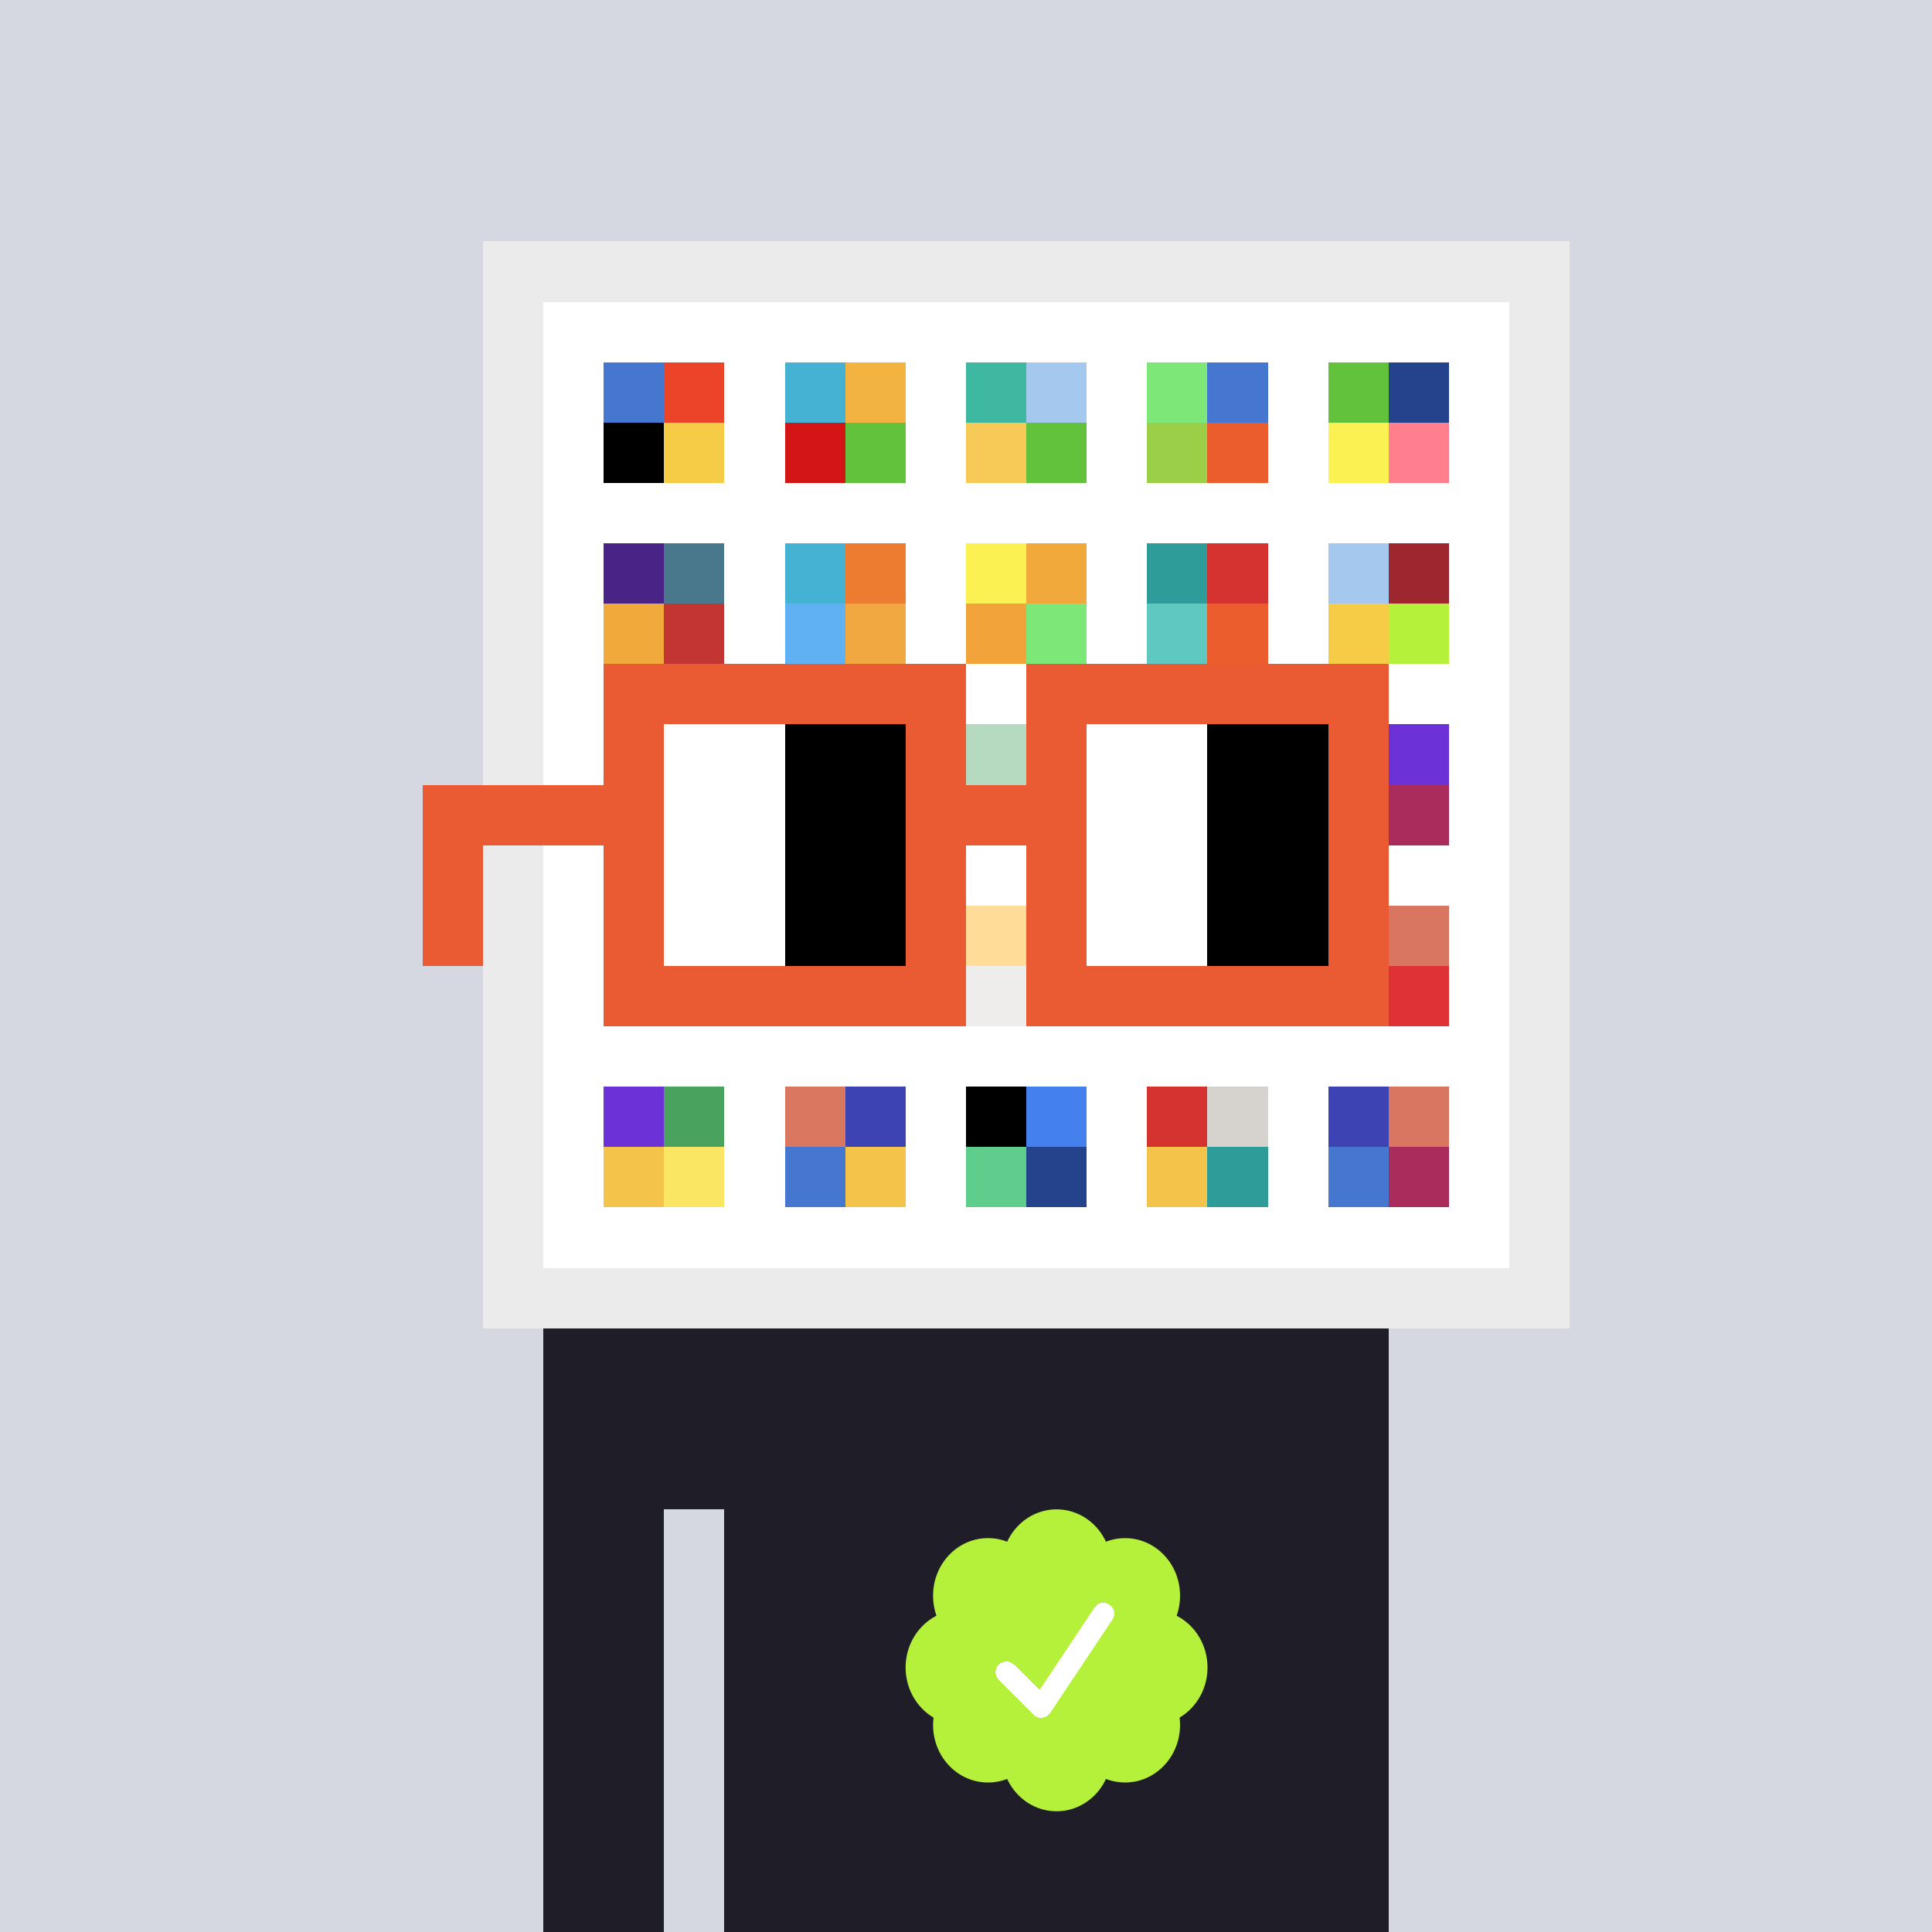
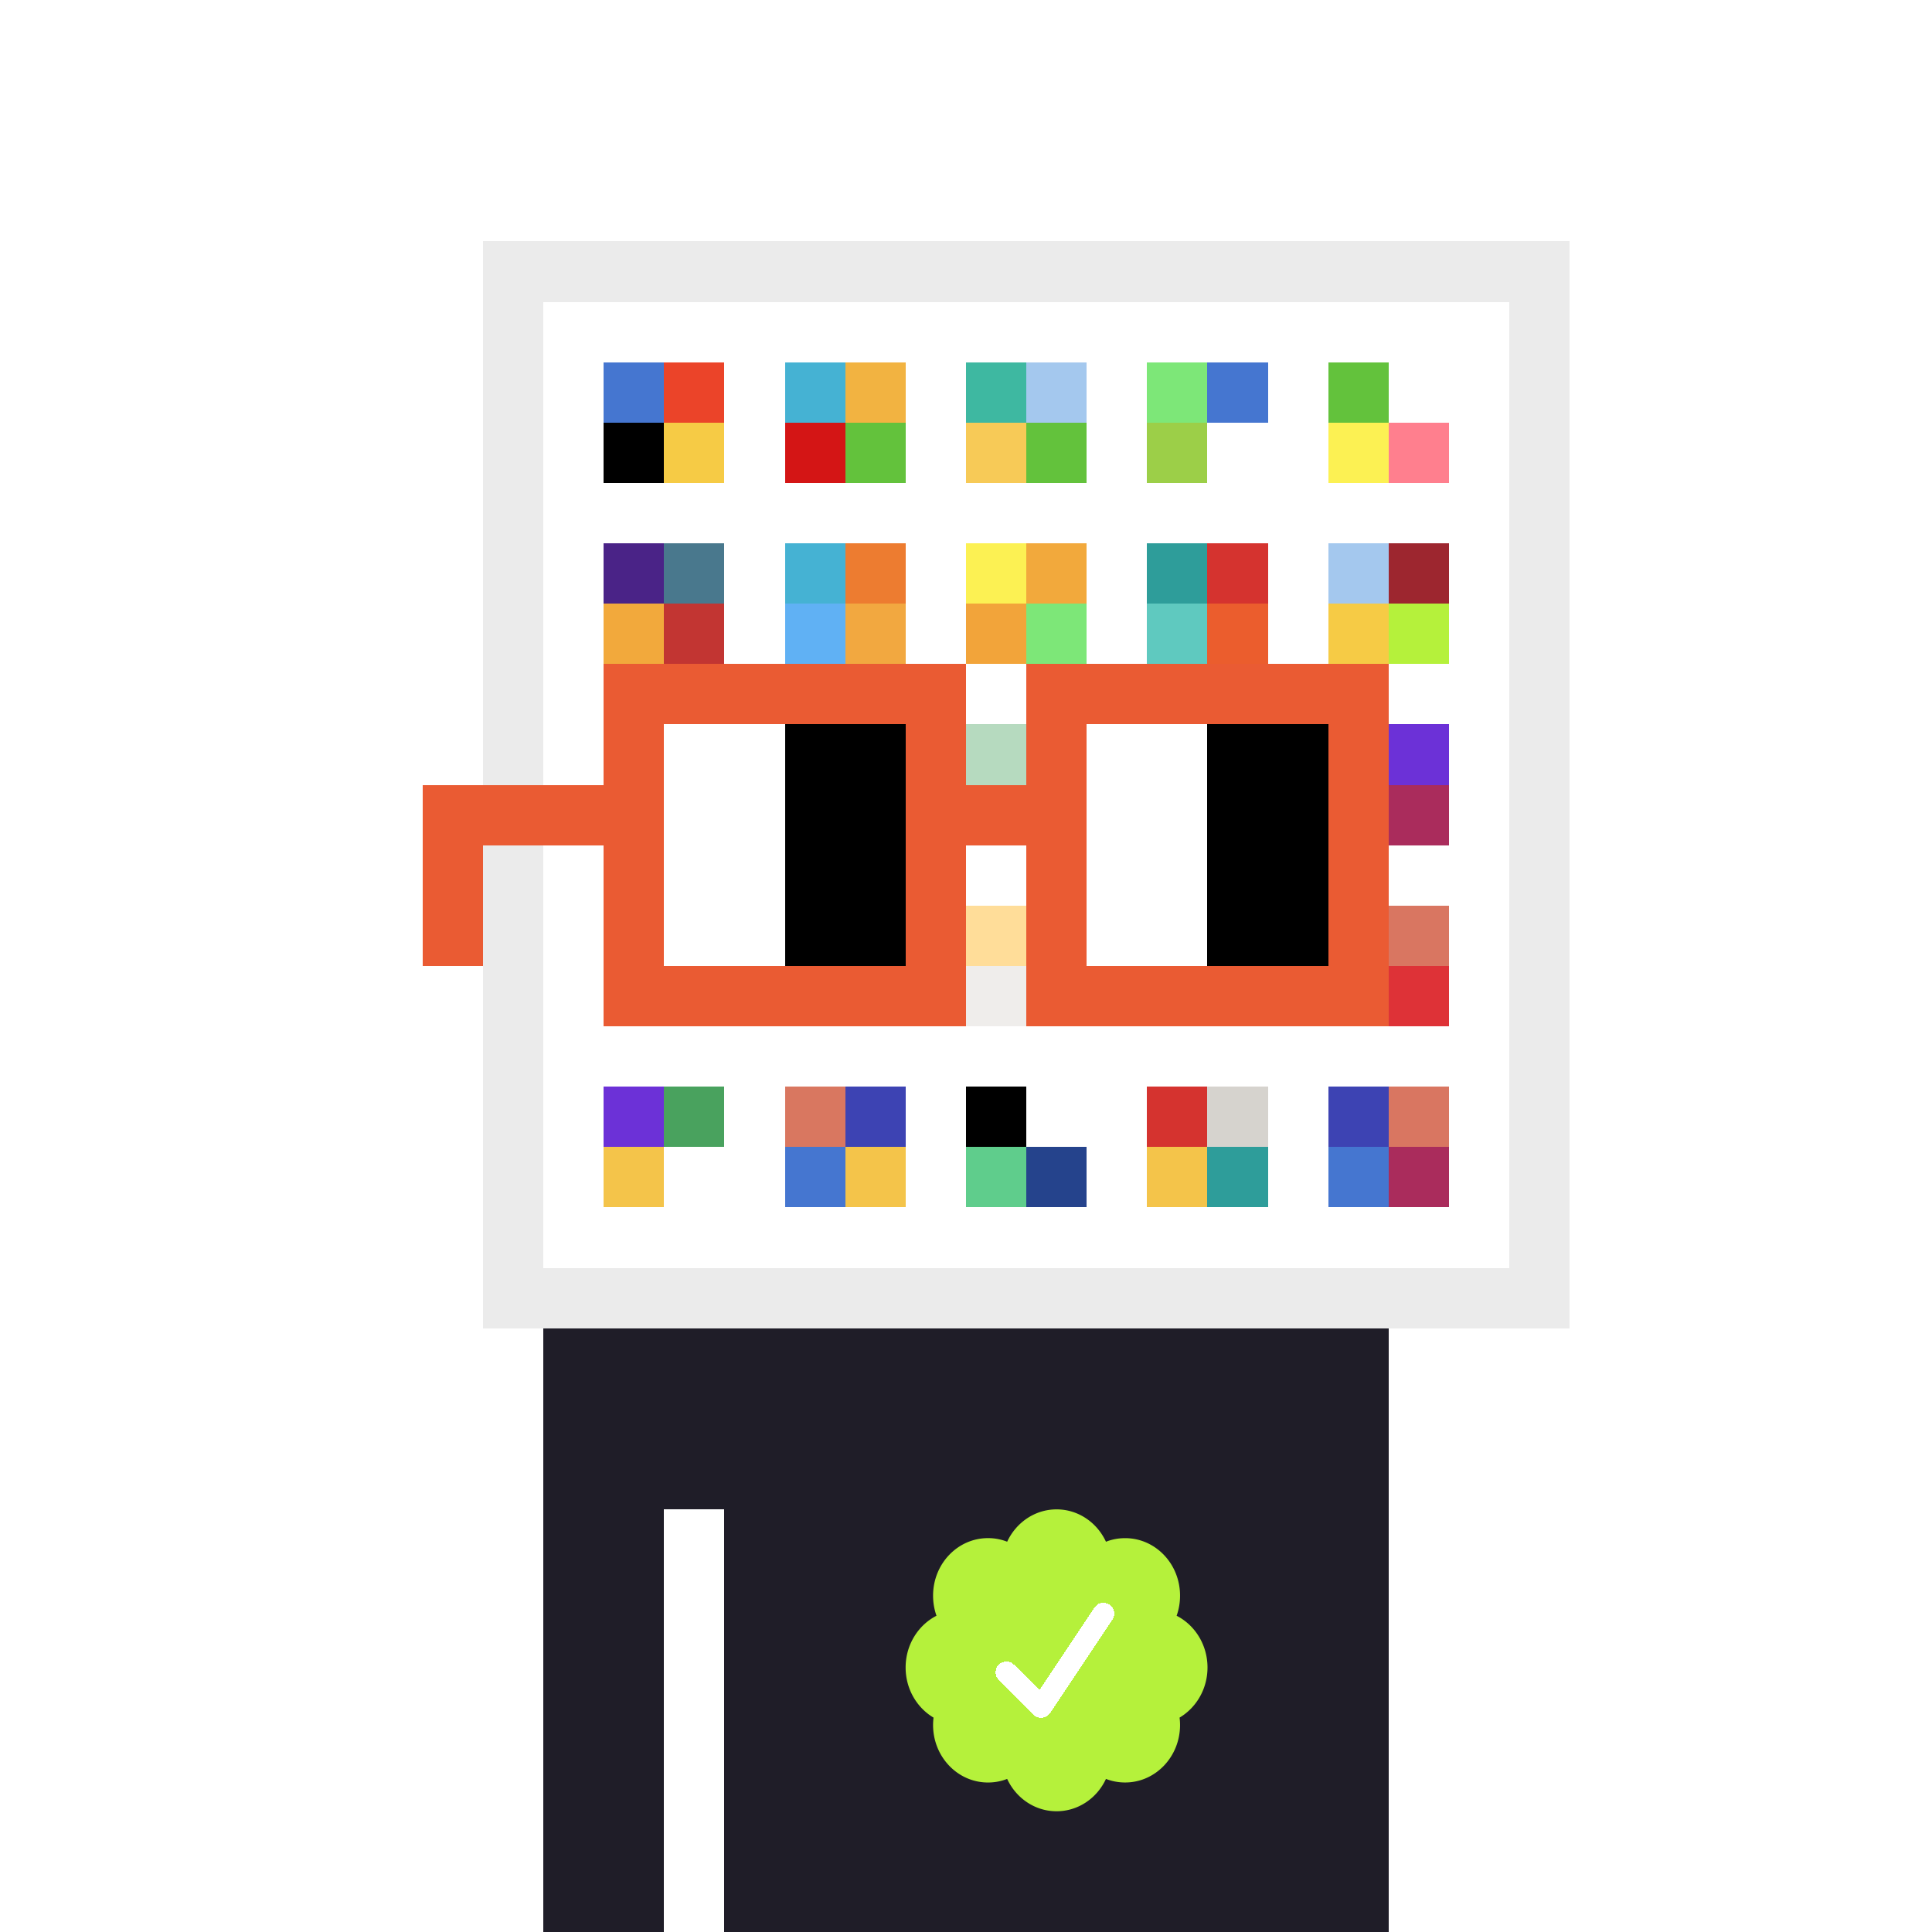
<svg xmlns="http://www.w3.org/2000/svg" width="2000" height="2000" shape-rendering="crispEdges" viewBox="0 0 320 320">
  <defs>
    <style>.check{fill:#b5f13b}</style>
  </defs>
-   <path fill="#D5D7E1" d="M0 0h320v320H0z" />
  <path fill="#EBEBEB" d="M80 40h180v180H80z" />
  <path fill="#FFF" d="M90 50h160v160H90z" />
  <path fill="#4576D0" d="M100 60h10v10h-10z" />
  <path fill="#000" d="M100 70h10v10h-10z" />
  <path fill="#EB4429" d="M110 60h10v10h-10z" />
  <path fill="#F6CB45" d="M110 70h10v10h-10z" />
  <path fill="#45B2D3" d="M130 60h10v10h-10z" />
  <path fill="#D41515" d="M130 70h10v10h-10z" />
  <path fill="#F2B341" d="M140 60h10v10h-10z" />
  <path fill="#63C23C" d="M140 70h10v10h-10z" />
  <path fill="#3EB8A1" d="M160 60h10v10h-10z" />
  <path fill="#F7CA57" d="M160 70h10v10h-10z" />
  <path fill="#A4C8EE" d="M170 60h10v10h-10z" />
  <path fill="#63C23C" d="M170 70h10v10h-10z" />
  <path fill="#7DE778" d="M190 60h10v10h-10z" />
  <path fill="#9CCF48" d="M190 70h10v10h-10z" />
  <path fill="#4576D0" d="M200 60h10v10h-10z" />
-   <path fill="#EB5D2D" d="M200 70h10v10h-10z" />
  <path fill="#63C23C" d="M220 60h10v10h-10z" />
  <path fill="#FCF153" d="M220 70h10v10h-10z" />
-   <path fill="#25438C" d="M230 60h10v10h-10z" />
  <path fill="#FF7F8E" d="M230 70h10v10h-10z" />
  <path fill="#4A2387" d="M100 90h10v10h-10z" />
  <path fill="#F2A93C" d="M100 100h10v10h-10z" />
  <path fill="#49788D" d="M110 90h10v10h-10z" />
  <path fill="#C23532" d="M110 100h10v10h-10z" />
  <path fill="#45B2D3" d="M130 90h10v10h-10z" />
  <path fill="#60B1F4" d="M130 100h10v10h-10z" />
  <path fill="#ED7C30" d="M140 90h10v10h-10z" />
  <path fill="#F2A840" d="M140 100h10v10h-10z" />
  <path fill="#FCF153" d="M160 90h10v10h-10z" />
  <path fill="#F2A43A" d="M160 100h10v10h-10z" />
  <path fill="#F2A93C" d="M170 90h10v10h-10z" />
  <path fill="#7DE778" d="M170 100h10v10h-10z" />
  <path fill="#2E9D9A" d="M190 90h10v10h-10z" />
  <path fill="#5FC9BF" d="M190 100h10v10h-10z" />
  <path fill="#D5332F" d="M200 90h10v10h-10z" />
  <path fill="#EB5D2D" d="M200 100h10v10h-10z" />
  <path fill="#A4C8EE" d="M220 90h10v10h-10z" />
  <path fill="#F6CB45" d="M220 100h10v10h-10z" />
  <path fill="#9D262F" d="M230 90h10v10h-10z" />
  <path fill="#B5F13B" d="M230 100h10v10h-10z" />
  <path fill="#49A25E" d="M160 120h10v10h-10z" />
  <path fill="#6C31D7" d="M230 120h10v10h-10z" />
  <path fill="#AA2C5C" d="M230 130h10v10h-10z" />
  <path fill="#FFAB00" d="M160 150h10v10h-10z" />
  <path fill="#D6D3CE" d="M160 160h10v10h-10z" />
  <path fill="#D97661" d="M230 150h10v10h-10z" />
  <path fill="#DE3237" d="M230 160h10v10h-10z" />
  <path fill="#6C31D7" d="M100 180h10v10h-10z" />
  <path fill="#F4C44A" d="M100 190h10v10h-10z" />
  <path fill="#49A25E" d="M110 180h10v10h-10z" />
-   <path fill="#FAE663" d="M110 190h10v10h-10z" />
  <path fill="#D97760" d="M130 180h10v10h-10z" />
  <path fill="#4576D0" d="M130 190h10v10h-10z" />
  <path fill="#3D43B3" d="M140 180h10v10h-10z" />
  <path fill="#F4C44A" d="M140 190h10v10h-10z" />
  <path fill="#000" d="M160 180h10v10h-10z" />
  <path fill="#5FCD8C" d="M160 190h10v10h-10z" />
-   <path fill="#4581EE" d="M170 180h10v10h-10z" />
  <path fill="#25438C" d="M170 190h10v10h-10z" />
  <path fill="#D5332F" d="M190 180h10v10h-10z" />
  <path fill="#F4C44A" d="M190 190h10v10h-10z" />
  <path fill="#D6D3CE" d="M200 180h10v10h-10z" />
  <path fill="#2E9D9A" d="M200 190h10v10h-10z" />
  <path fill="#3D43B3" d="M220 180h10v10h-10z" />
  <path fill="#4576D0" d="M220 190h10v10h-10z" />
  <path fill="#D97661" d="M230 180h10v10h-10z" />
  <path fill="#AA2C5C" d="M230 190h10v10h-10z" />
  <path fill="#1F1D28" d="M90 220h20v100H90V220Zm20 0h10v30h-10v-30Zm10 0h110v100H120V220Z" />
  <path d="M200 276.191c0-3.762-2.083-7.024-5.114-8.572a9.97 9.97 0 0 0 .567-3.333c0-5.262-4.072-9.519-9.091-9.519-1.118 0-2.19.199-3.18.595-1.472-3.184-4.586-5.362-8.181-5.362-3.595 0-6.704 2.184-8.182 5.357a8.604 8.604 0 0 0-3.182-.595c-5.023 0-9.09 4.262-9.09 9.524 0 1.176.198 2.295.565 3.333-3.028 1.548-5.112 4.805-5.112 8.572 0 3.559 1.862 6.661 4.624 8.299-.048.405-.077.81-.077 1.225 0 5.262 4.067 9.523 9.09 9.523 1.12 0 2.191-.204 3.179-.594 1.476 3.175 4.586 5.356 8.183 5.356 3.6 0 6.71-2.181 8.183-5.356.988.387 2.059.59 3.18.59 5.024 0 9.091-4.263 9.091-9.525 0-.413-.029-.818-.079-1.22 2.757-1.637 4.626-4.739 4.626-8.296v-.002Z" class="check" shape-rendering="geometricPrecision" />
  <path fill="#fff" d="m184.249 268.252-10.319 15.476a1.785 1.785 0 0 1-2.478.496l-.274-.224-5.75-5.75a1.784 1.784 0 1 1 2.524-2.524l4.214 4.207 9.106-13.666a1.787 1.787 0 0 1 2.476-.493 1.784 1.784 0 0 1 .501 2.476v.002Z" />
  <path fill="#FFF" fill-opacity=".6" d="M160 120h10v50h-10z" />
  <path fill="#fff" d="M130 120h-20v10h20v-10Zm0 10h-20v10h20v-10Zm0 10h-20v10h20v-10Zm0 10h-20v10h20v-10Z" />
  <path fill="#000" d="M150 120h-20v10h20v-10Zm0 10h-20v10h20v-10Zm0 10h-20v10h20v-10Zm0 10h-20v10h20v-10Z" />
  <path fill="#fff" d="M200 120h-20v10h20v-10Zm0 10h-20v10h20v-10Zm0 10h-20v10h20v-10Zm0 10h-20v10h20v-10Z" />
  <path fill="#000" d="M220 120h-20v10h20v-10Zm0 10h-20v10h20v-10Zm0 10h-20v10h20v-10Zm0 10h-20v10h20v-10Z" />
  <path fill="#EA5B33" d="M160 110h-60v10h60v-10Zm70 0h-60v10h60v-10Zm-120 10h-10v10h10v-10Zm50 0h-10v10h10v-10Zm20 0h-10v10h10v-10Zm50 0h-10v10h10v-10Zm0 10h-10v10h10v-10Zm-120 10h-10v10h10v-10Zm50 0h-10v10h10v-10Zm20 0h-10v10h10v-10Zm50 0h-10v10h10v-10Zm-150 0H70v10h10v-10Zm0 10H70v10h10v-10Zm30 0h-10v10h10v-10Zm50 0h-10v10h10v-10Zm20 0h-10v10h10v-10Zm50 0h-10v10h10v-10Zm-70 10h-60v10h60v-10Zm70 0h-60v10h60v-10Zm-120-30H70v10h40v-10Zm70 0h-30v10h30v-10Z" />
</svg>